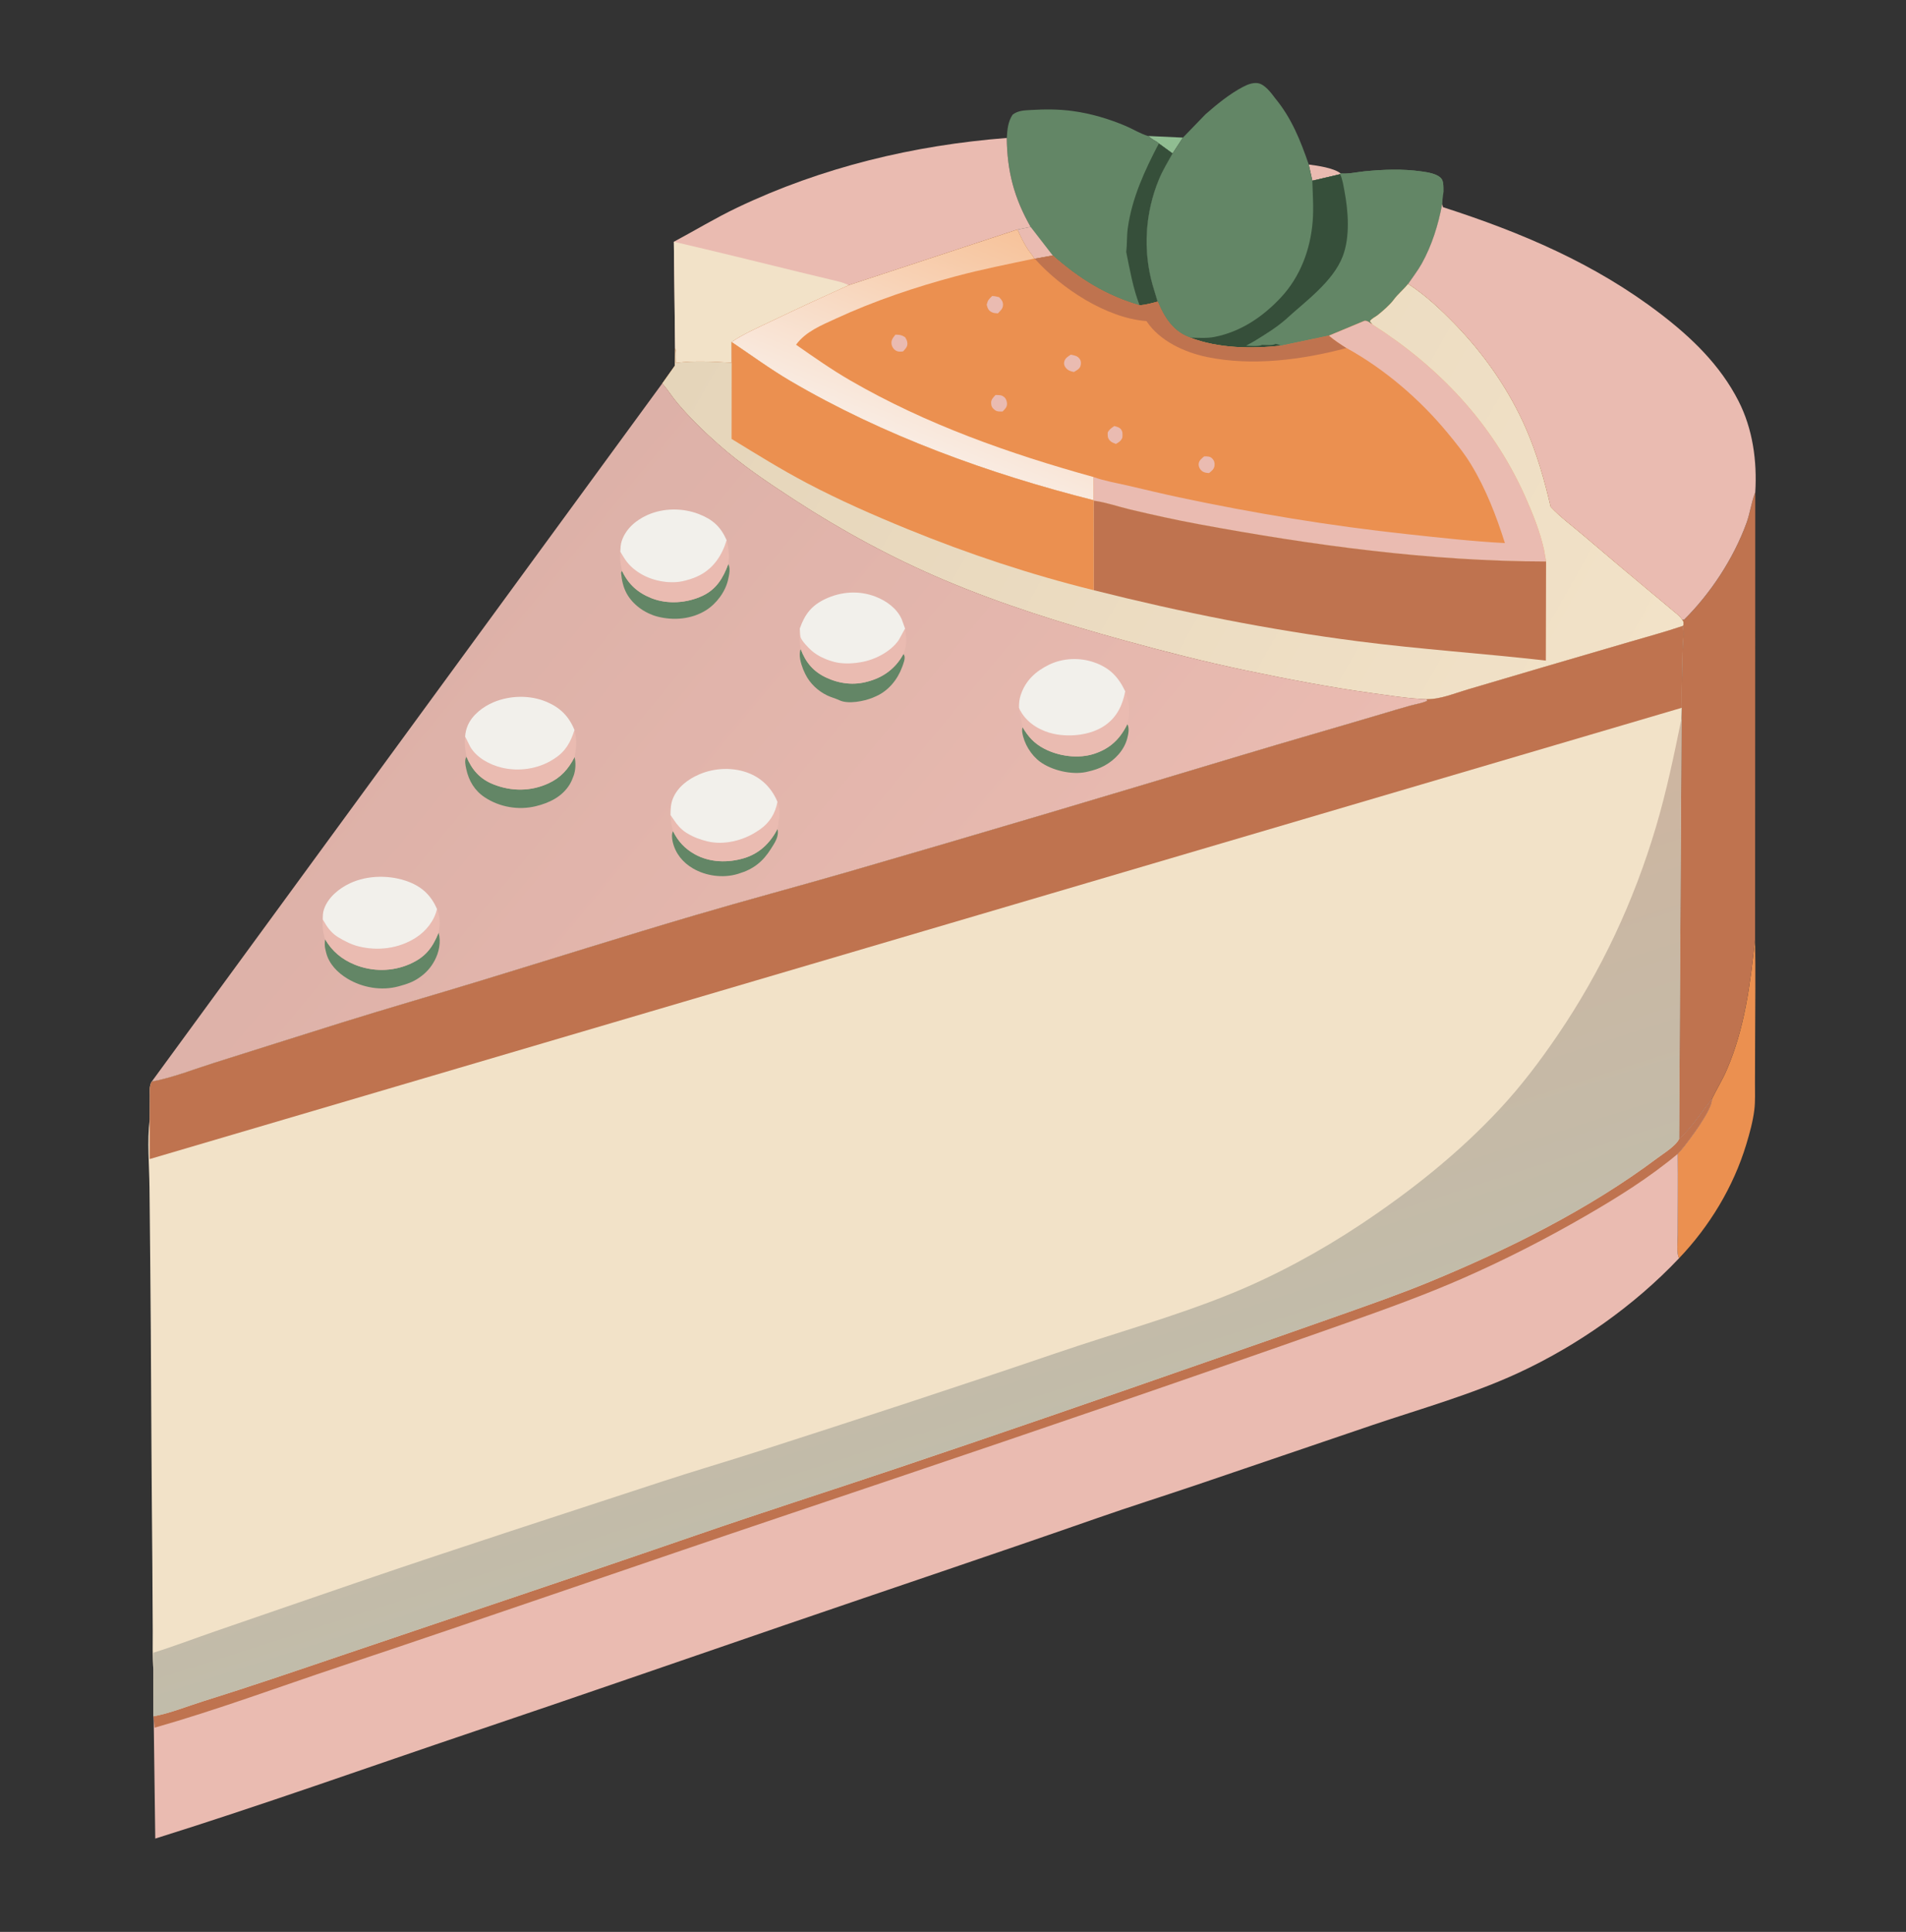
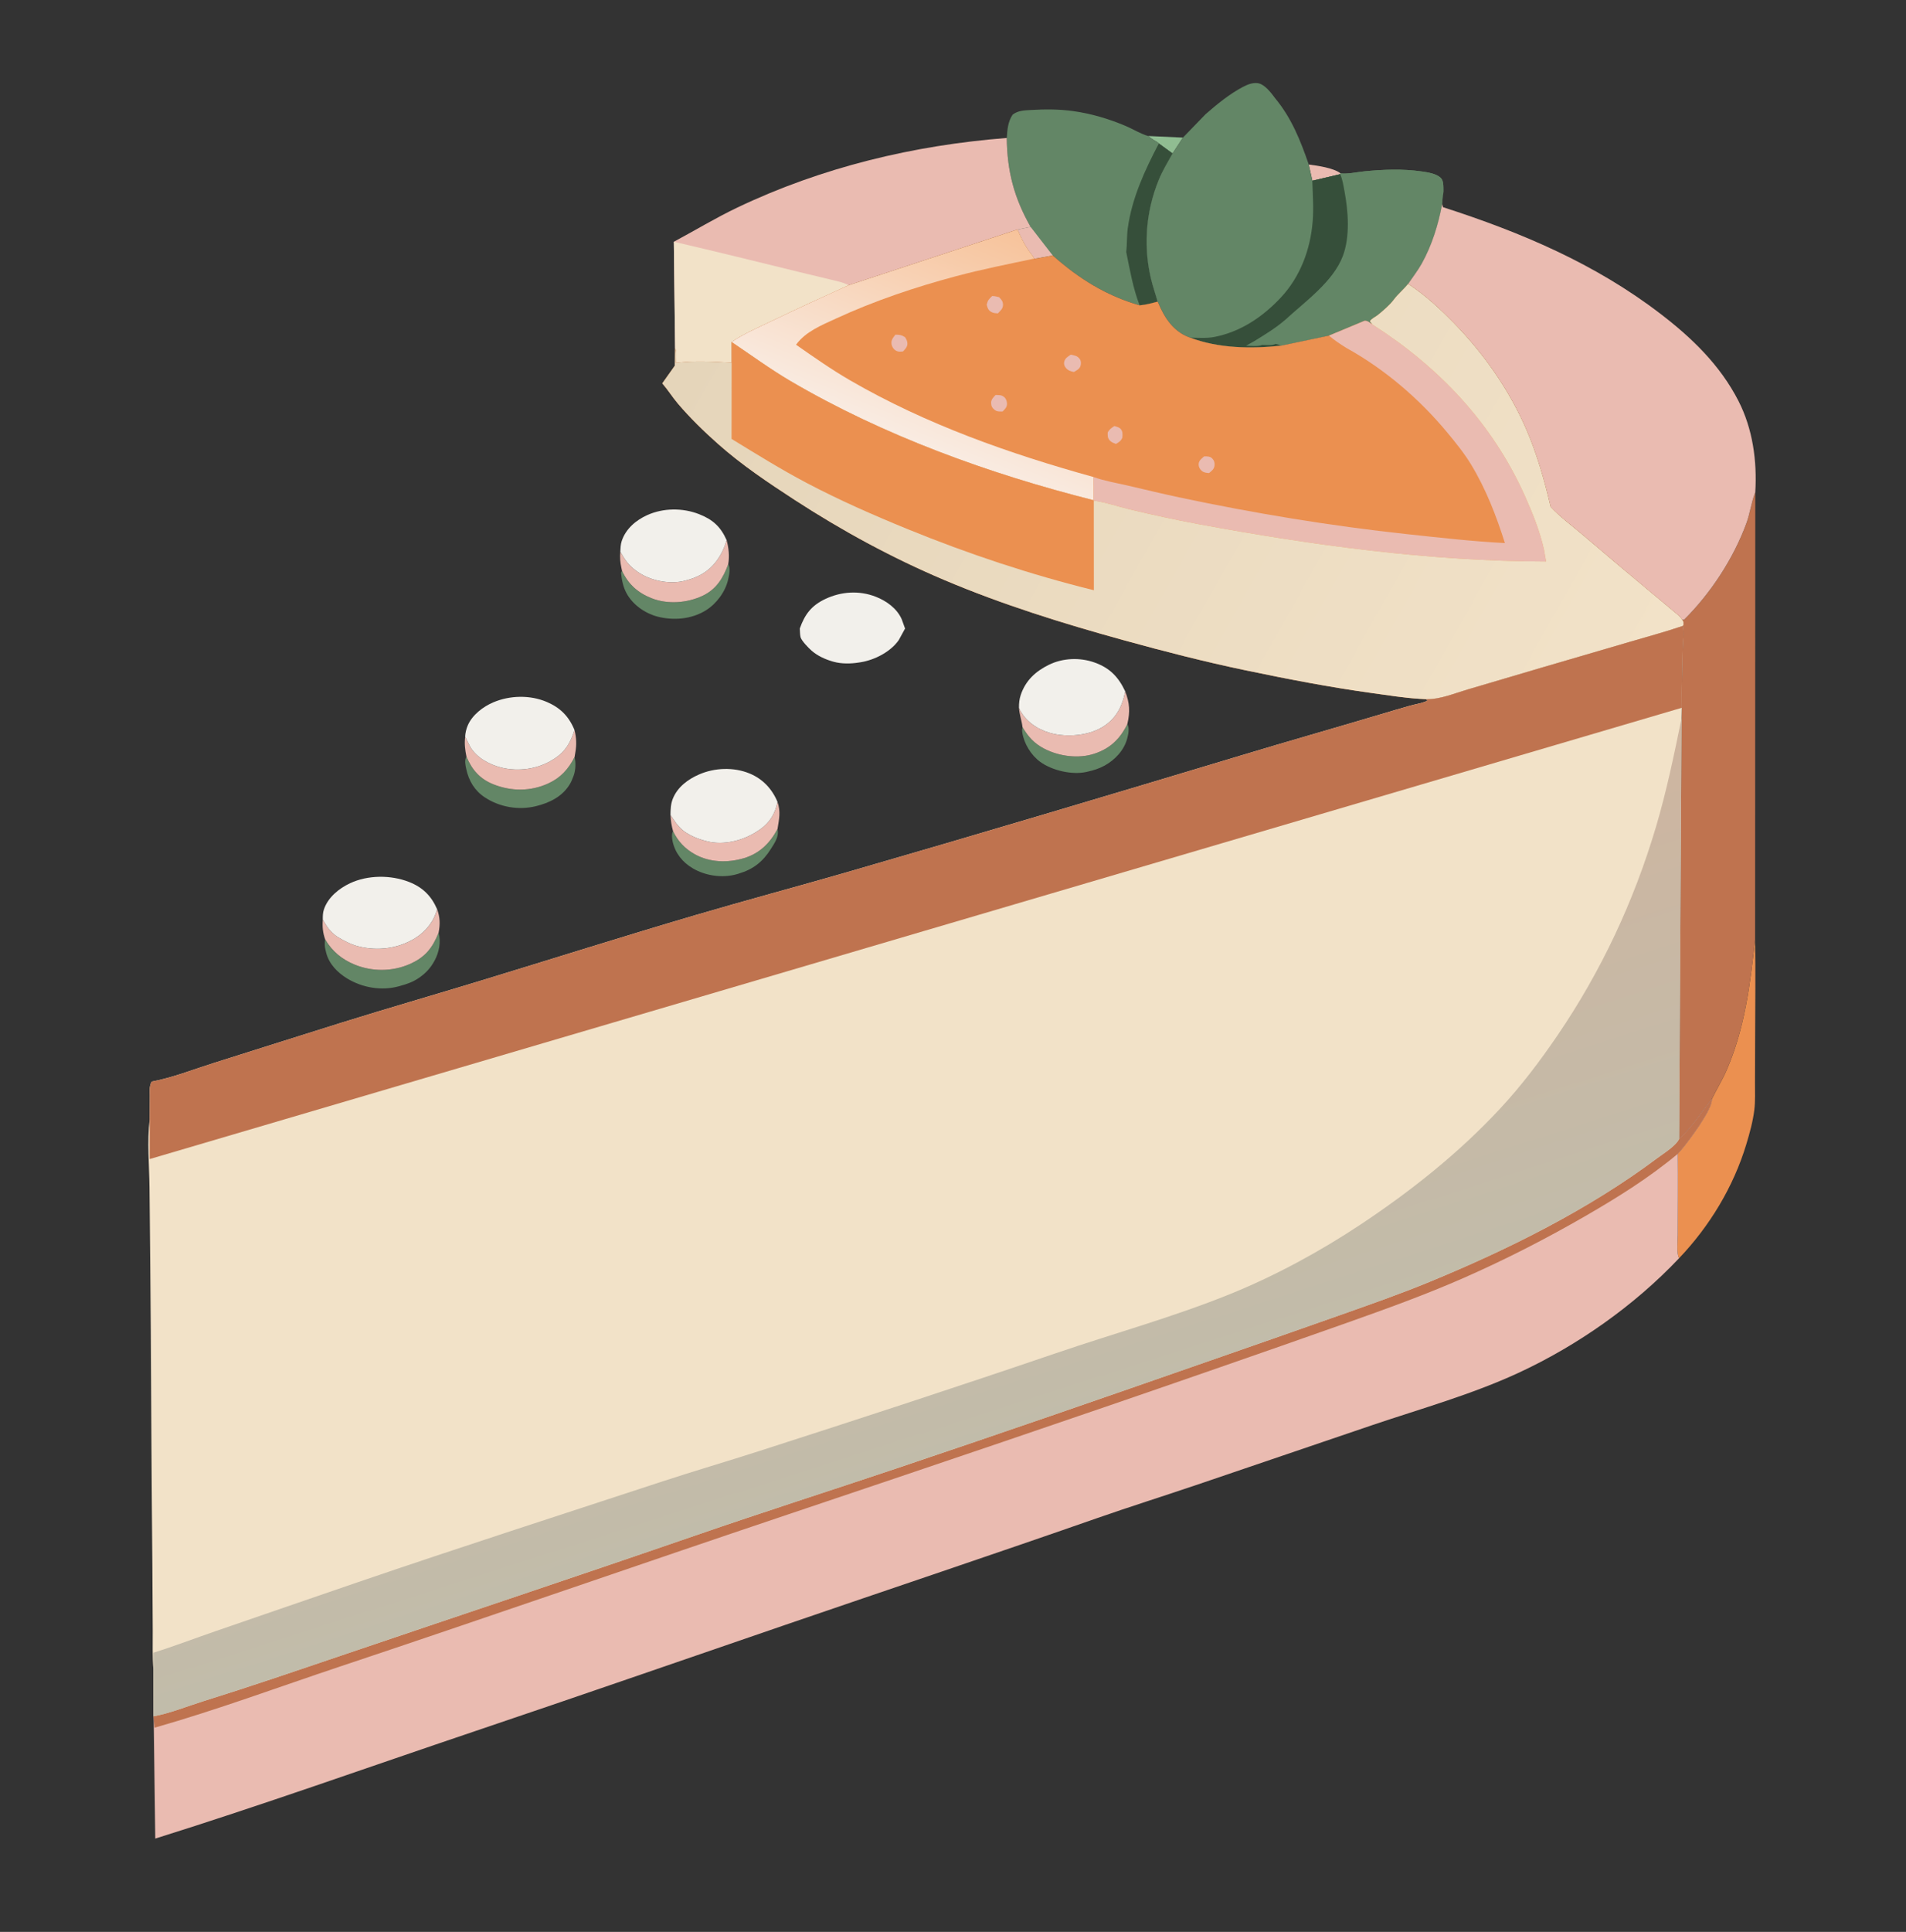
<svg xmlns="http://www.w3.org/2000/svg" width="76" height="77" viewBox="0 0 76 77" fill="none">
  <rect x="0" y="0" width="76" height="77" fill="#333333" stroke="none" />
  <g clip-path="url(#clip0_205_2)">
-     <path d="M45.779 5.42L47.168 5.485L46.755 6.116L46.208 5.719C46.166 5.682 46.126 5.647 46.076 5.622C45.964 5.564 45.877 5.499 45.779 5.42Z" fill="#90BD92" />
+     <path d="M45.779 5.42L47.168 5.485L46.755 6.116L46.208 5.719C46.166 5.682 46.126 5.647 46.076 5.622C45.964 5.564 45.877 5.499 45.779 5.42" fill="#90BD92" />
    <path d="M52.185 6.558C52.526 6.601 53.187 6.694 53.452 6.91L53.44 6.943L52.329 7.203L52.185 6.558Z" fill="#EABBB1" />
    <path d="M68.257 43.809C68.447 43.414 68.678 43.048 68.853 42.641C69.573 40.968 69.791 39.225 69.983 37.429C70.004 38.753 69.988 40.085 69.984 41.41C69.982 41.994 69.98 42.579 69.978 43.163C69.976 43.512 69.995 43.883 69.953 44.229C69.896 44.696 69.767 45.163 69.631 45.612C69.117 47.309 68.169 48.871 66.954 50.147C66.84 49.998 66.897 49.417 66.898 49.22C66.901 48.142 66.91 47.065 66.901 45.987L67.096 45.761C67.371 45.423 68.293 44.205 68.257 43.809Z" fill="#EB9050" />
    <path d="M40.377 4.57C40.596 4.401 40.848 4.4 41.111 4.384C41.664 4.351 42.218 4.35 42.769 4.425C43.498 4.524 44.217 4.736 44.895 5.025C45.184 5.148 45.479 5.334 45.779 5.42C45.876 5.499 45.964 5.564 46.075 5.622C46.125 5.647 46.165 5.682 46.207 5.719L46.754 6.116C46.566 6.458 46.361 6.788 46.212 7.15C45.663 8.479 45.568 9.964 45.956 11.351L46.158 12.021C45.92 12.087 45.69 12.147 45.442 12.17C44.1 11.782 43.023 11.108 41.977 10.183L41.263 10.312L41.237 10.307C41.174 10.175 41.068 10.069 40.987 9.948C40.82 9.7 40.693 9.423 40.569 9.151L41.096 9.045C40.439 7.889 40.158 6.832 40.145 5.499C40.165 5.169 40.189 4.851 40.377 4.57Z" fill="#638666" />
    <path d="M40.568 9.151L41.096 9.045L41.977 10.183L41.262 10.312L41.237 10.307C41.174 10.175 41.068 10.069 40.987 9.948C40.82 9.7 40.693 9.423 40.568 9.151Z" fill="#EABBB1" />
    <path d="M46.207 5.719L46.754 6.116C46.566 6.458 46.361 6.788 46.212 7.15C45.663 8.478 45.567 9.964 45.956 11.351L46.158 12.021C45.92 12.087 45.69 12.147 45.442 12.17C45.182 11.509 45.049 10.742 44.908 10.046C44.944 9.728 44.926 9.407 44.97 9.088C45.138 7.881 45.649 6.786 46.207 5.719Z" fill="#364F3A" />
    <path d="M69.99 19.62L69.983 37.429C69.79 39.225 69.573 40.968 68.853 42.641C68.678 43.048 68.447 43.414 68.256 43.809C67.835 44.325 67.454 44.945 66.955 45.385L67.051 28.628L67.06 28.21C67.046 27.439 67.076 26.657 67.094 25.886C67.101 25.601 67.164 25.223 67.098 24.948L67.121 24.92C67.129 24.803 67.144 24.793 67.073 24.703L67.15 24.7C68.207 23.654 69.122 22.259 69.636 20.855C69.779 20.463 69.828 20.04 69.975 19.656L69.99 19.62Z" fill="#BF734F" />
    <path d="M26.869 9.635C27.717 9.183 28.532 8.686 29.402 8.272C32.776 6.664 36.435 5.787 40.144 5.499C40.158 6.832 40.438 7.889 41.096 9.045L40.568 9.151L33.84 11.369C32.799 11.84 31.768 12.315 30.738 12.811C30.216 13.062 29.653 13.304 29.172 13.631L29.174 14.456C28.425 14.414 27.698 14.367 26.951 14.464C26.954 14.305 26.997 14.02 26.919 13.883L26.869 9.635Z" fill="#EABBB1" />
    <path d="M26.869 9.635C28.521 10.019 30.167 10.424 31.814 10.829C32.229 10.931 32.644 11.028 33.059 11.129C33.322 11.194 33.599 11.242 33.84 11.368C32.799 11.839 31.768 12.314 30.738 12.811C30.216 13.062 29.653 13.304 29.172 13.631L29.174 14.456C28.425 14.413 27.698 14.367 26.951 14.464C26.954 14.304 26.997 14.02 26.919 13.883L26.869 9.635Z" fill="#F2E2C8" />
    <path d="M47.168 5.485L48.069 4.554C48.523 4.157 49.018 3.751 49.551 3.469C49.725 3.376 49.94 3.288 50.141 3.313C50.429 3.348 50.684 3.701 50.85 3.921C51.502 4.711 51.855 5.6 52.186 6.558L52.329 7.204L53.44 6.943L53.452 6.91C53.739 6.944 54.113 6.858 54.402 6.829C55.175 6.754 55.92 6.724 56.692 6.834C56.928 6.868 57.254 6.915 57.436 7.078C57.548 7.179 57.552 7.339 57.556 7.482C57.558 7.566 57.564 7.694 57.533 7.773L57.504 8.135C57.354 8.95 57.093 9.79 56.686 10.515C56.528 10.796 56.327 11.05 56.147 11.317C55.97 11.541 55.737 11.725 55.572 11.95C55.426 12.15 55.143 12.393 54.947 12.552C54.84 12.638 54.704 12.685 54.626 12.802L54.723 12.934C54.628 12.872 54.522 12.766 54.403 12.789L52.992 13.377L51.084 13.779C49.888 13.906 48.589 13.887 47.453 13.457L47.384 13.432C46.771 13.186 46.434 12.662 46.186 12.072L46.159 12.021L45.957 11.351C45.568 9.964 45.663 8.479 46.212 7.15C46.362 6.788 46.566 6.458 46.755 6.116L47.168 5.485Z" fill="#638666" />
    <path d="M54.4 6.829C55.173 6.754 55.918 6.724 56.691 6.834C56.927 6.868 57.253 6.915 57.435 7.078C57.547 7.178 57.55 7.339 57.554 7.482C57.556 7.566 57.562 7.694 57.531 7.773L57.502 8.134C57.352 8.95 57.092 9.79 56.684 10.515C56.526 10.796 56.325 11.05 56.145 11.317C55.968 11.54 55.736 11.725 55.571 11.95C55.424 12.15 55.141 12.393 54.945 12.552C54.838 12.638 54.703 12.685 54.624 12.802L54.721 12.934C54.627 12.872 54.521 12.766 54.401 12.789L52.99 13.377L51.082 13.778C49.886 13.906 48.588 13.887 47.451 13.456C47.765 13.462 48.114 13.49 48.422 13.429C49.47 13.225 50.35 12.632 51.076 11.854C51.847 11.028 52.254 9.939 52.342 8.817C52.385 8.272 52.342 7.746 52.328 7.203L53.439 6.943L53.45 6.91C53.737 6.944 54.111 6.858 54.4 6.829Z" fill="#638666" />
    <path d="M52.328 7.203L53.439 6.943C53.533 7.154 53.566 7.389 53.609 7.615C53.761 8.414 53.838 9.437 53.542 10.211C53.15 11.236 52.037 12.019 51.257 12.739C50.859 13.081 50.461 13.32 50.02 13.593L49.685 13.78C49.835 13.78 50.206 13.819 50.319 13.743C50.465 13.743 50.741 13.782 50.857 13.705C50.942 13.718 51.005 13.745 51.082 13.779C49.886 13.906 48.588 13.887 47.451 13.457C47.765 13.462 48.114 13.49 48.422 13.43C49.47 13.225 50.35 12.632 51.076 11.855C51.847 11.029 52.254 9.939 52.342 8.817C52.385 8.272 52.342 7.746 52.328 7.203Z" fill="#364F3A" />
    <path d="M57.504 8.135L57.539 8.258C60.642 9.256 63.591 10.502 66.204 12.503C67.456 13.461 68.587 14.549 69.319 15.979C69.891 17.097 70.065 18.372 69.99 19.62L69.976 19.656C69.828 20.04 69.78 20.463 69.636 20.854C69.122 22.259 68.207 23.654 67.15 24.7L67.074 24.703C66.984 24.552 66.813 24.435 66.68 24.322C66.42 24.1 66.155 23.883 65.892 23.665C64.972 22.898 64.054 22.126 63.143 21.348C62.712 20.98 62.218 20.619 61.831 20.204C61.58 19.138 61.284 18.093 60.847 17.088C60.168 15.529 59.166 14.102 57.985 12.891C57.415 12.307 56.83 11.762 56.147 11.317C56.327 11.05 56.528 10.796 56.686 10.515C57.093 9.79 57.354 8.95 57.504 8.135Z" fill="#EABBB1" />
    <path d="M66.956 45.384C67.454 44.945 67.835 44.325 68.257 43.809C68.293 44.205 67.371 45.423 67.096 45.761L66.901 45.987C66.91 47.064 66.901 48.142 66.898 49.22C66.897 49.417 66.84 49.998 66.954 50.146C65.161 52.043 62.894 53.633 60.538 54.722C58.674 55.583 56.678 56.139 54.739 56.794C52.362 57.597 49.99 58.415 47.613 59.217C46.33 59.65 45.037 60.057 43.758 60.504C39.619 61.949 35.461 63.34 31.315 64.762C27.185 66.178 23.062 67.609 18.925 69.004C14.685 70.434 10.461 71.944 6.191 73.28L6.128 68.469L6.121 68.404C6.796 68.281 7.456 68.006 8.111 67.802C9.948 67.23 11.767 66.606 13.59 65.988C18.318 64.385 23.055 62.81 27.775 61.182C30.413 60.272 33.07 59.423 35.715 58.535C39.857 57.145 43.989 55.715 48.115 54.276C49.89 53.657 51.666 53.042 53.438 52.413C54.625 51.992 55.811 51.579 56.977 51.1C60.129 49.803 63.336 48.213 66.079 46.161C66.32 45.98 66.84 45.661 66.956 45.384Z" fill="#EABBB1" />
    <path d="M66.956 45.384C67.454 44.945 67.835 44.325 68.257 43.809C68.293 44.205 67.371 45.423 67.096 45.761L66.901 45.987C65.765 46.937 64.505 47.722 63.228 48.46C61.65 49.372 60.032 50.2 58.366 50.933C56.827 51.61 55.255 52.174 53.673 52.735C51.939 53.351 50.2 53.954 48.462 54.559C42.79 56.53 37.105 58.45 31.414 60.363C25.459 62.365 19.524 64.431 13.565 66.42C11.106 67.241 8.659 68.15 6.166 68.86L6.128 68.469L6.121 68.404C6.796 68.281 7.456 68.006 8.111 67.802C9.948 67.23 11.767 66.606 13.59 65.988C18.318 64.385 23.055 62.81 27.775 61.182C30.413 60.272 33.07 59.423 35.715 58.535C39.857 57.145 43.989 55.715 48.115 54.276C49.89 53.657 51.666 53.042 53.438 52.413C54.625 51.992 55.811 51.579 56.977 51.1C60.129 49.803 63.336 48.213 66.079 46.161C66.32 45.98 66.84 45.661 66.956 45.384Z" fill="#BF734F" />
    <path d="M33.841 11.368L40.569 9.151C40.693 9.423 40.821 9.7 40.988 9.948C41.069 10.068 41.175 10.175 41.238 10.307L41.263 10.312L41.978 10.183C43.024 11.108 44.1 11.782 45.443 12.17C45.69 12.147 45.92 12.087 46.159 12.021L46.185 12.072C46.434 12.662 46.771 13.186 47.384 13.431L47.453 13.456C48.589 13.887 49.888 13.906 51.083 13.778L52.991 13.377L54.403 12.789C54.522 12.766 54.628 12.872 54.723 12.934L54.625 12.802C54.704 12.685 54.84 12.638 54.946 12.552C55.143 12.393 55.425 12.15 55.572 11.95C55.737 11.725 55.969 11.541 56.146 11.317C56.83 11.762 57.415 12.307 57.985 12.891C59.165 14.102 60.168 15.529 60.847 17.088C61.284 18.093 61.58 19.138 61.83 20.204C62.218 20.619 62.712 20.98 63.143 21.348C64.054 22.125 64.972 22.898 65.892 23.664C66.154 23.883 66.419 24.1 66.68 24.322C66.813 24.435 66.984 24.552 67.074 24.703C67.144 24.793 67.129 24.803 67.122 24.92L67.098 24.948C66.387 25.19 65.671 25.38 64.952 25.592C63.773 25.94 62.592 26.282 61.412 26.627C60.45 26.907 59.491 27.199 58.529 27.478C58.004 27.63 57.437 27.875 56.889 27.868L56.62 27.854C55.992 27.815 55.361 27.714 54.739 27.628C53.031 27.393 51.33 27.064 49.642 26.711C48.01 26.37 46.409 25.959 44.8 25.515C42.386 24.85 39.957 24.094 37.647 23.115C35.565 22.232 33.591 21.161 31.692 19.928C30.631 19.238 29.581 18.536 28.63 17.693C28.072 17.199 27.51 16.651 27.026 16.081C26.807 15.823 26.631 15.535 26.408 15.28L26.906 14.578L26.92 13.883C26.998 14.02 26.955 14.305 26.952 14.464C27.699 14.367 28.426 14.414 29.174 14.456L29.173 13.631C29.654 13.304 30.216 13.062 30.738 12.811C31.768 12.314 32.8 11.839 33.841 11.368Z" fill="#EB9050" />
    <path d="M44.433 16.981C44.52 17.005 44.616 17.024 44.681 17.092C44.778 17.193 44.762 17.318 44.753 17.445C44.689 17.583 44.622 17.621 44.493 17.694C44.407 17.659 44.318 17.63 44.253 17.558C44.157 17.451 44.169 17.372 44.168 17.239C44.234 17.111 44.316 17.059 44.433 16.981Z" fill="#EABBB1" />
    <path d="M48.015 18.19C48.135 18.191 48.243 18.18 48.336 18.273C48.412 18.349 48.443 18.447 48.429 18.555C48.41 18.707 48.317 18.763 48.211 18.855C48.109 18.847 48.017 18.843 47.932 18.776C47.841 18.705 47.785 18.596 47.797 18.479C47.81 18.348 47.923 18.27 48.015 18.19Z" fill="#EABBB1" />
    <path d="M39.697 15.742C39.834 15.75 39.93 15.732 40.042 15.827C40.117 15.89 40.152 15.996 40.154 16.091C40.156 16.234 40.067 16.307 39.977 16.402C39.864 16.403 39.754 16.413 39.66 16.336C39.559 16.254 39.523 16.187 39.52 16.061C39.516 15.921 39.611 15.838 39.697 15.742Z" fill="#EABBB1" />
    <path d="M42.699 14.135C42.845 14.168 42.966 14.179 43.058 14.315C43.112 14.395 43.11 14.498 43.083 14.588C43.048 14.708 42.921 14.767 42.821 14.826C42.688 14.799 42.593 14.771 42.501 14.664C42.446 14.599 42.416 14.519 42.432 14.435C42.461 14.277 42.577 14.215 42.699 14.135Z" fill="#EABBB1" />
    <path d="M39.56 11.799C39.663 11.801 39.739 11.817 39.838 11.845C39.926 11.939 39.992 12.003 39.994 12.144C39.997 12.304 39.888 12.385 39.79 12.49C39.706 12.485 39.622 12.481 39.545 12.443C39.409 12.376 39.378 12.279 39.344 12.144C39.387 11.961 39.425 11.933 39.56 11.799Z" fill="#EABBB1" />
    <path d="M35.705 13.338C35.887 13.345 35.936 13.344 36.089 13.439C36.143 13.526 36.183 13.596 36.182 13.704C36.181 13.832 36.09 13.916 36.011 14.005C35.901 14.023 35.799 14.027 35.701 13.961C35.628 13.912 35.568 13.82 35.552 13.732C35.52 13.556 35.606 13.467 35.705 13.338Z" fill="#EABBB1" />
-     <path d="M41.976 10.183C43.022 11.108 44.099 11.782 45.442 12.17C45.689 12.147 45.919 12.087 46.158 12.021L46.184 12.072C46.433 12.662 46.769 13.186 47.383 13.431L47.451 13.456C48.588 13.887 49.887 13.906 51.082 13.779L52.99 13.377C53.212 13.566 53.444 13.718 53.69 13.872C51.931 14.342 49.941 14.601 48.143 14.233C47.247 14.049 46.241 13.597 45.715 12.798C44.123 12.681 42.306 11.488 41.262 10.312L41.976 10.183Z" fill="#BF734F" />
    <path d="M33.842 11.368L40.569 9.151C40.694 9.423 40.821 9.7 40.988 9.948C41.069 10.068 41.175 10.175 41.238 10.307C40.194 10.529 39.158 10.732 38.124 11.008C36.514 11.436 34.85 11.995 33.336 12.696C32.764 12.96 32.127 13.211 31.742 13.74C32.448 14.232 33.154 14.729 33.899 15.16C36.923 16.913 40.258 18.086 43.608 19.014L43.608 19.937C39.45 18.889 35.218 17.36 31.506 15.178C30.707 14.708 29.944 14.148 29.174 13.631C29.655 13.304 30.217 13.062 30.739 12.811C31.769 12.314 32.8 11.839 33.842 11.368Z" fill="url(#paint0_linear_205_2)" />
    <path d="M52.992 13.377L54.403 12.789C54.523 12.766 54.628 12.872 54.723 12.934C57.366 14.62 59.5 16.857 60.8 19.759C61.111 20.451 61.403 21.176 61.568 21.919L61.648 22.38C57.01 22.373 52.354 21.735 47.798 20.893C46.88 20.723 45.96 20.519 45.051 20.303C44.602 20.196 44.128 20.032 43.675 19.965L43.615 19.956L43.608 19.937L43.607 19.014C44.032 19.167 44.521 19.25 44.962 19.352C45.642 19.509 46.319 19.675 47.002 19.82C50.019 20.46 53.044 20.959 56.11 21.29C57.406 21.429 58.705 21.578 60.007 21.645C59.663 20.557 59.25 19.489 58.657 18.512C58.385 18.063 58.043 17.643 57.709 17.24C56.605 15.905 55.205 14.707 53.692 13.872C53.446 13.719 53.213 13.566 52.992 13.377Z" fill="#EABBB1" />
    <path d="M56.146 11.317C56.83 11.762 57.415 12.307 57.985 12.891C59.165 14.101 60.168 15.529 60.847 17.088C61.284 18.093 61.58 19.138 61.83 20.204C62.218 20.619 62.712 20.98 63.143 21.348C64.054 22.125 64.972 22.898 65.892 23.664C66.154 23.883 66.419 24.1 66.68 24.322C66.813 24.435 66.984 24.552 67.074 24.703C67.144 24.793 67.129 24.803 67.122 24.92L67.098 24.948C66.387 25.19 65.671 25.379 64.952 25.592C63.773 25.94 62.592 26.282 61.412 26.627C60.45 26.907 59.491 27.199 58.529 27.478C58.004 27.63 57.437 27.875 56.889 27.868L56.62 27.854C55.992 27.815 55.361 27.714 54.739 27.628C53.031 27.393 51.33 27.064 49.642 26.711C48.01 26.37 46.409 25.959 44.8 25.515C42.386 24.85 39.957 24.094 37.647 23.115C35.565 22.232 33.591 21.161 31.692 19.928C30.631 19.238 29.581 18.536 28.63 17.693C28.072 17.199 27.51 16.651 27.026 16.081C26.807 15.823 26.631 15.535 26.408 15.28L26.906 14.578L26.92 13.883C26.998 14.02 26.955 14.304 26.952 14.464C27.699 14.367 28.426 14.413 29.174 14.456L29.173 13.631C29.944 14.148 30.706 14.708 31.505 15.178C35.217 17.36 39.449 18.889 43.607 19.937L43.615 19.956L43.675 19.964C44.128 20.031 44.602 20.196 45.051 20.303C45.96 20.519 46.879 20.723 47.797 20.892C52.353 21.735 57.009 22.372 61.648 22.38L61.568 21.919C61.403 21.175 61.11 20.451 60.8 19.759C59.499 16.857 57.365 14.62 54.723 12.934L54.625 12.802C54.704 12.685 54.84 12.638 54.946 12.552C55.143 12.393 55.425 12.15 55.572 11.95C55.737 11.725 55.969 11.54 56.146 11.317Z" fill="url(#paint1_linear_205_2)" />
    <path d="M29.172 13.631C29.943 14.148 30.706 14.708 31.504 15.178C35.216 17.36 39.448 18.889 43.606 19.937L43.614 19.956L43.617 23.525C41.092 22.901 38.612 22.078 36.202 21.094C34.833 20.535 33.481 19.941 32.171 19.252C31.143 18.711 30.16 18.099 29.17 17.493L29.174 14.456L29.172 13.631Z" fill="#EB9050" />
-     <path d="M43.615 19.956L43.675 19.964C44.129 20.031 44.602 20.196 45.052 20.303C45.96 20.519 46.88 20.723 47.798 20.892C52.354 21.735 57.01 22.372 61.648 22.38L61.639 26.329C59.145 26.043 56.641 25.881 54.149 25.559C50.593 25.101 47.096 24.4 43.618 23.525L43.615 19.956Z" fill="#BF734F" />
-     <path d="M26.408 15.28C26.631 15.535 26.807 15.823 27.026 16.082C27.51 16.651 28.072 17.199 28.63 17.693C29.581 18.536 30.631 19.239 31.692 19.928C33.591 21.162 35.565 22.232 37.647 23.115C39.958 24.095 42.386 24.85 44.801 25.515C46.409 25.959 48.01 26.371 49.643 26.711C51.33 27.064 53.032 27.393 54.739 27.628C55.362 27.714 55.992 27.815 56.62 27.854L56.889 27.869L56.908 27.933C56.704 28.029 56.452 28.063 56.235 28.124C55.834 28.236 55.435 28.356 55.036 28.475C53.197 29.022 51.351 29.548 49.513 30.101C44.281 31.676 39.044 33.239 33.795 34.757C31.774 35.341 29.739 35.883 27.721 36.477C24.866 37.317 22.029 38.215 19.183 39.083C17.33 39.648 15.468 40.183 13.62 40.76C11.926 41.289 10.236 41.829 8.543 42.361C7.738 42.614 6.878 42.956 6.051 43.108L26.408 15.28Z" fill="url(#paint2_linear_205_2)" />
    <path d="M31.003 33.039C31.069 33.347 30.893 33.588 30.738 33.835C30.42 34.343 30.036 34.646 29.465 34.817L29.405 34.836C28.825 35.007 28.149 34.916 27.628 34.611C27.223 34.374 26.926 34.012 26.821 33.542C26.796 33.427 26.771 33.232 26.838 33.13C27.038 33.535 27.311 33.827 27.7 34.045C28.298 34.38 29.027 34.396 29.669 34.203C30.285 34.017 30.706 33.601 31.003 33.039Z" fill="#638666" />
    <path d="M44.951 28.862C45.044 29.017 44.991 29.27 44.945 29.44C44.818 29.91 44.454 30.29 44.038 30.518C43.823 30.636 43.6 30.704 43.363 30.757L43.306 30.77C42.734 30.892 41.95 30.707 41.481 30.368C41.114 30.102 40.828 29.636 40.761 29.185C40.751 29.112 40.756 29.052 40.772 28.979C41 29.366 41.239 29.631 41.638 29.839C42.224 30.145 43.007 30.25 43.64 30.04C44.268 29.831 44.661 29.455 44.951 28.862Z" fill="#638666" />
    <path d="M29.038 22.484C29.138 22.643 29.073 22.926 29.032 23.104C28.923 23.589 28.564 24.066 28.148 24.325C27.575 24.682 26.859 24.741 26.218 24.576C25.726 24.449 25.241 24.111 24.991 23.66C24.849 23.405 24.79 23.117 24.764 22.828L24.802 22.75C25.054 23.289 25.43 23.626 25.98 23.843C26.621 24.096 27.395 24.037 28.013 23.747C28.562 23.489 28.834 23.039 29.038 22.484Z" fill="#638666" />
-     <path d="M36.023 26.061L36.057 26.124C36.107 26.246 36.018 26.458 35.976 26.575C35.795 27.077 35.433 27.524 34.944 27.745L34.895 27.766L34.797 27.809C34.455 27.948 33.821 28.076 33.474 27.911C33.32 27.837 33.15 27.797 32.994 27.723C32.623 27.547 32.296 27.245 32.113 26.87L32.088 26.817L32.026 26.68C31.936 26.448 31.83 26.105 31.927 25.871C32.125 26.401 32.431 26.767 32.946 27.007C33.477 27.255 34.057 27.324 34.624 27.157L34.68 27.141C35.245 26.976 35.7 26.633 35.994 26.115L36.023 26.061Z" fill="#638666" />
    <path d="M22.91 30.173C22.965 30.39 22.954 30.682 22.881 30.894L22.863 30.943C22.822 31.056 22.776 31.167 22.713 31.269C22.41 31.76 21.901 32.002 21.364 32.133C20.675 32.3 19.925 32.171 19.332 31.781C18.928 31.516 18.691 31.121 18.591 30.65C18.559 30.496 18.511 30.299 18.599 30.16C18.822 30.688 19.137 31.047 19.671 31.26C20.386 31.546 21.157 31.548 21.863 31.225C22.358 30.998 22.664 30.655 22.91 30.173Z" fill="#638666" />
    <path d="M31.001 31.959C31.138 32.36 31.065 32.639 31.003 33.039C30.706 33.602 30.285 34.017 29.669 34.203C29.026 34.396 28.297 34.381 27.7 34.045C27.311 33.827 27.037 33.535 26.838 33.13C26.775 32.907 26.745 32.716 26.736 32.484L26.865 32.672C26.99 32.868 27.163 33.063 27.359 33.187L27.407 33.216C27.655 33.369 27.926 33.467 28.209 33.535C28.856 33.691 29.608 33.509 30.161 33.153L30.206 33.123L30.296 33.065C30.688 32.791 30.913 32.427 31.001 31.959Z" fill="#EABBB1" />
    <path d="M17.488 37.174C17.592 37.542 17.507 37.953 17.331 38.282C17.183 38.56 16.993 38.773 16.736 38.953L16.697 38.98C16.472 39.136 16.218 39.225 15.957 39.295L15.89 39.314C15.21 39.497 14.456 39.368 13.854 39.006C13.46 38.768 13.113 38.418 13.001 37.954L12.984 37.88L12.973 37.836C12.941 37.7 12.944 37.577 12.964 37.439C13.244 37.917 13.632 38.237 14.136 38.444C14.838 38.732 15.637 38.731 16.335 38.425C16.95 38.155 17.239 37.79 17.488 37.174Z" fill="#638666" />
-     <path d="M31.929 25.871C31.879 25.593 31.866 25.332 31.891 25.051C31.901 25.154 31.897 25.299 31.923 25.397C31.963 25.544 32.25 25.836 32.37 25.94C32.598 26.137 32.889 26.272 33.176 26.357L33.242 26.376C33.552 26.463 33.937 26.457 34.253 26.405L34.318 26.395C34.869 26.306 35.505 25.988 35.836 25.514L36.038 25.145C36.065 25.091 36.053 25.113 36.091 25.056C36.142 25.416 36.173 25.716 36.025 26.061L35.996 26.115C35.702 26.633 35.247 26.976 34.682 27.141L34.625 27.157C34.059 27.324 33.478 27.255 32.948 27.007C32.432 26.767 32.127 26.401 31.929 25.871Z" fill="#EABBB1" />
    <path d="M28.974 21.53C29.058 21.841 29.091 22.163 29.039 22.483C28.835 23.039 28.563 23.489 28.014 23.747C27.395 24.037 26.621 24.096 25.98 23.843C25.431 23.626 25.055 23.288 24.802 22.75L24.779 22.637C24.73 22.415 24.711 22.215 24.735 21.988L24.854 22.185C25.031 22.486 25.252 22.692 25.55 22.87C26.048 23.167 26.753 23.294 27.317 23.143L27.387 23.124C27.579 23.073 27.75 23.009 27.925 22.916C28.47 22.625 28.8 22.113 28.974 21.53Z" fill="#EABBB1" />
    <path d="M22.907 29.095C22.986 29.407 22.997 29.685 22.939 30.003L22.911 30.173C22.665 30.655 22.358 30.998 21.863 31.225C21.158 31.548 20.387 31.545 19.672 31.26C19.138 31.047 18.823 30.688 18.6 30.16C18.542 29.876 18.515 29.651 18.547 29.365C18.58 29.42 18.569 29.398 18.593 29.451L18.751 29.767C19.006 30.204 19.523 30.477 19.996 30.594C20.691 30.765 21.471 30.649 22.075 30.258L22.118 30.229C22.554 29.947 22.754 29.582 22.907 29.095Z" fill="#EABBB1" />
    <path d="M44.867 27.555C45.047 28.035 45.066 28.361 44.951 28.861C44.66 29.454 44.267 29.831 43.639 30.04C43.006 30.25 42.223 30.145 41.637 29.839C41.238 29.631 41 29.366 40.771 28.979C40.741 28.716 40.646 28.481 40.631 28.203C40.659 28.288 40.699 28.355 40.746 28.428C41.029 28.868 41.532 29.148 42.033 29.252C42.681 29.387 43.514 29.299 44.069 28.907C44.538 28.577 44.761 28.109 44.867 27.555Z" fill="#EABBB1" />
    <path d="M17.428 36.23C17.547 36.566 17.556 36.823 17.489 37.174C17.24 37.79 16.951 38.155 16.336 38.425C15.638 38.731 14.839 38.732 14.137 38.444C13.633 38.237 13.245 37.917 12.965 37.439C12.873 37.178 12.847 36.928 12.873 36.651L12.901 36.698L12.945 36.771C13.077 37.004 13.257 37.221 13.489 37.358C13.738 37.506 14.005 37.645 14.287 37.717C15.063 37.916 15.903 37.81 16.586 37.372C16.989 37.114 17.318 36.706 17.428 36.23Z" fill="#EABBB1" />
    <path d="M31.891 25.051C32.091 24.481 32.363 24.131 32.907 23.874C33.543 23.574 34.258 23.526 34.918 23.783C35.345 23.95 35.764 24.247 35.956 24.683L36.09 25.056C36.053 25.113 36.065 25.091 36.038 25.145L35.835 25.515C35.504 25.988 34.869 26.306 34.317 26.395L34.252 26.405C33.936 26.457 33.551 26.463 33.241 26.376L33.176 26.357C32.889 26.272 32.598 26.138 32.369 25.94C32.249 25.837 31.962 25.544 31.922 25.397C31.896 25.299 31.9 25.154 31.891 25.051Z" fill="#F2F0EB" />
    <path d="M24.734 21.988C24.741 21.847 24.746 21.697 24.791 21.562C24.953 21.076 25.358 20.733 25.809 20.53C26.45 20.242 27.221 20.237 27.873 20.492C28.42 20.706 28.735 20.991 28.974 21.53C28.8 22.113 28.47 22.625 27.925 22.916C27.75 23.009 27.578 23.073 27.387 23.124L27.317 23.143C26.753 23.294 26.047 23.167 25.55 22.87C25.252 22.692 25.031 22.486 24.853 22.185L24.734 21.988Z" fill="#F2F0EB" />
    <path d="M26.736 32.484C26.737 32.255 26.744 32.042 26.831 31.828C27.019 31.367 27.43 31.062 27.869 30.87C28.492 30.596 29.257 30.567 29.891 30.829C30.412 31.045 30.785 31.442 31.001 31.959C30.913 32.427 30.688 32.791 30.296 33.065L30.206 33.123L30.161 33.153C29.608 33.509 28.856 33.692 28.209 33.535C27.926 33.467 27.655 33.369 27.407 33.216L27.359 33.187C27.163 33.063 26.99 32.868 26.865 32.672L26.736 32.484Z" fill="#F2F0EB" />
    <path d="M18.547 29.365C18.553 29.213 18.592 29.052 18.651 28.914C18.833 28.49 19.264 28.165 19.674 27.991C20.336 27.712 21.138 27.694 21.802 27.977C22.339 28.206 22.683 28.549 22.907 29.095C22.754 29.582 22.554 29.947 22.118 30.229L22.074 30.258C21.471 30.649 20.691 30.765 19.995 30.594C19.523 30.477 19.006 30.204 18.751 29.767L18.593 29.451C18.569 29.398 18.58 29.42 18.547 29.365Z" fill="#F2F0EB" />
    <path d="M40.631 28.204C40.629 28.028 40.646 27.862 40.702 27.695C40.895 27.123 41.294 26.756 41.822 26.497C42.38 26.223 43.063 26.197 43.644 26.405C44.256 26.624 44.595 26.981 44.867 27.555C44.761 28.109 44.538 28.577 44.069 28.907C43.514 29.299 42.681 29.387 42.033 29.252C41.532 29.148 41.03 28.868 40.747 28.429C40.699 28.355 40.659 28.288 40.631 28.204Z" fill="#F2F0EB" />
    <path d="M12.871 36.651C12.87 36.51 12.871 36.379 12.917 36.244C13.079 35.764 13.518 35.41 13.959 35.203C14.666 34.871 15.582 34.868 16.305 35.15C16.845 35.361 17.193 35.698 17.426 36.23C17.317 36.706 16.987 37.114 16.585 37.372C15.901 37.81 15.062 37.915 14.285 37.717C14.004 37.645 13.736 37.506 13.488 37.358C13.256 37.22 13.075 37.004 12.944 36.77L12.9 36.698L12.871 36.651Z" fill="#F2F0EB" />
    <path d="M67.097 24.948C67.163 25.223 67.1 25.601 67.093 25.886C67.075 26.657 67.045 27.439 67.059 28.21L67.05 28.628L66.954 45.385C66.839 45.661 66.318 45.98 66.077 46.161C63.335 48.213 60.128 49.803 56.976 51.1C55.81 51.58 54.624 51.992 53.437 52.413C51.665 53.042 49.889 53.657 48.114 54.276C43.988 55.716 39.856 57.145 35.714 58.536C33.069 59.423 30.411 60.272 27.773 61.182C23.053 62.811 18.317 64.385 13.589 65.989C11.766 66.607 9.947 67.23 8.109 67.802C7.454 68.006 6.795 68.281 6.12 68.404L6.117 66.55C6.073 66.033 6.093 65.508 6.09 64.99C6.086 64.108 6.083 63.226 6.075 62.344C6.045 59.235 6.03 56.127 6.013 53.017C6.003 51.124 5.978 49.23 5.961 47.336C5.952 46.444 5.86 45.496 5.968 44.609C5.969 44.298 5.971 43.987 5.973 43.677C5.974 43.469 5.944 43.291 6.05 43.108C6.876 42.956 7.737 42.614 8.542 42.361C10.234 41.829 11.925 41.289 13.618 40.76C15.467 40.183 17.329 39.648 19.181 39.083C22.028 38.215 24.865 37.317 27.72 36.477C29.738 35.883 31.772 35.341 33.793 34.757C39.043 33.239 44.279 31.676 49.512 30.101C51.349 29.547 53.196 29.022 55.035 28.475C55.434 28.356 55.833 28.236 56.233 28.124C56.45 28.063 56.703 28.029 56.907 27.933L56.888 27.869C57.436 27.875 58.003 27.631 58.528 27.478C59.49 27.199 60.449 26.907 61.411 26.627C62.591 26.282 63.772 25.94 64.951 25.592C65.67 25.38 66.386 25.19 67.097 24.948Z" fill="#F2E2C8" />
    <path d="M67.097 24.948C67.164 25.223 67.101 25.601 67.094 25.886C67.075 26.657 67.046 27.439 67.06 28.21L5.967 46.197L5.968 44.609C5.97 44.298 5.972 43.987 5.973 43.677C5.974 43.469 5.944 43.291 6.05 43.108C6.877 42.956 7.737 42.614 8.542 42.361C10.235 41.829 11.925 41.289 13.619 40.76C15.467 40.183 17.33 39.648 19.182 39.083C22.029 38.215 24.865 37.317 27.721 36.477C29.738 35.883 31.773 35.341 33.794 34.757C39.043 33.239 44.28 31.676 49.513 30.101C51.35 29.547 53.196 29.022 55.036 28.475C55.434 28.356 55.833 28.236 56.234 28.124C56.451 28.063 56.704 28.029 56.907 27.933L56.888 27.869C57.436 27.875 58.004 27.631 58.529 27.478C59.491 27.199 60.45 26.907 61.412 26.627C62.592 26.282 63.772 25.94 64.951 25.592C65.67 25.38 66.387 25.19 67.097 24.948Z" fill="#BF734F" />
    <path d="M6.121 65.87C6.953 65.612 7.774 65.295 8.599 65.012C10.497 64.36 12.393 63.703 14.291 63.054C18.317 61.678 22.368 60.372 26.41 59.046C27.703 58.622 29.01 58.241 30.305 57.824C34.247 56.556 38.185 55.271 42.105 53.934C44.417 53.145 46.8 52.49 49.065 51.571C50.863 50.841 52.639 49.876 54.258 48.801C56.258 47.472 58.154 45.969 59.798 44.204C60.655 43.285 61.4 42.299 62.108 41.26C63.846 38.708 65.15 35.924 66.031 32.954C66.451 31.542 66.756 30.071 67.05 28.628L66.955 45.384C66.84 45.661 66.319 45.98 66.078 46.161C63.336 48.213 60.129 49.803 56.977 51.1C55.811 51.579 54.625 51.992 53.437 52.413C51.666 53.042 49.89 53.657 48.115 54.276C43.989 55.715 39.857 57.145 35.714 58.535C33.069 59.423 30.412 60.272 27.774 61.182C23.054 62.81 18.317 64.385 13.589 65.988C11.766 66.606 9.948 67.23 8.11 67.802C7.455 68.006 6.796 68.281 6.12 68.404L6.117 66.55L6.121 65.87Z" fill="url(#paint3_linear_205_2)" />
  </g>
  <defs>
    <linearGradient id="paint0_linear_205_2" x1="39.581" y1="8.859" x2="36.068" y2="17.35" gradientUnits="userSpaceOnUse">
      <stop stop-color="#F7C39B" />
      <stop offset="1" stop-color="#F9EBE1" />
    </linearGradient>
    <linearGradient id="paint1_linear_205_2" x1="65.286" y1="28.032" x2="30.382" y2="8.36" gradientUnits="userSpaceOnUse">
      <stop stop-color="#F2E2C8" />
      <stop offset="1" stop-color="#E5D5BA" />
    </linearGradient>
    <linearGradient id="paint2_linear_205_2" x1="42.636" y1="44.929" x2="18.48" y2="24.923" gradientUnits="userSpaceOnUse">
      <stop stop-color="#EABBB1" />
      <stop offset="1" stop-color="#DDB1A8" />
    </linearGradient>
    <linearGradient id="paint3_linear_205_2" x1="33.774" y1="39.893" x2="39.474" y2="57.658" gradientUnits="userSpaceOnUse">
      <stop stop-color="#CEB5A0" />
      <stop offset="1" stop-color="#C1BCAA" />
    </linearGradient>
    <clipPath id="clip0_205_2">
      <rect width="76" height="77" fill="white" />
    </clipPath>
  </defs>
</svg>